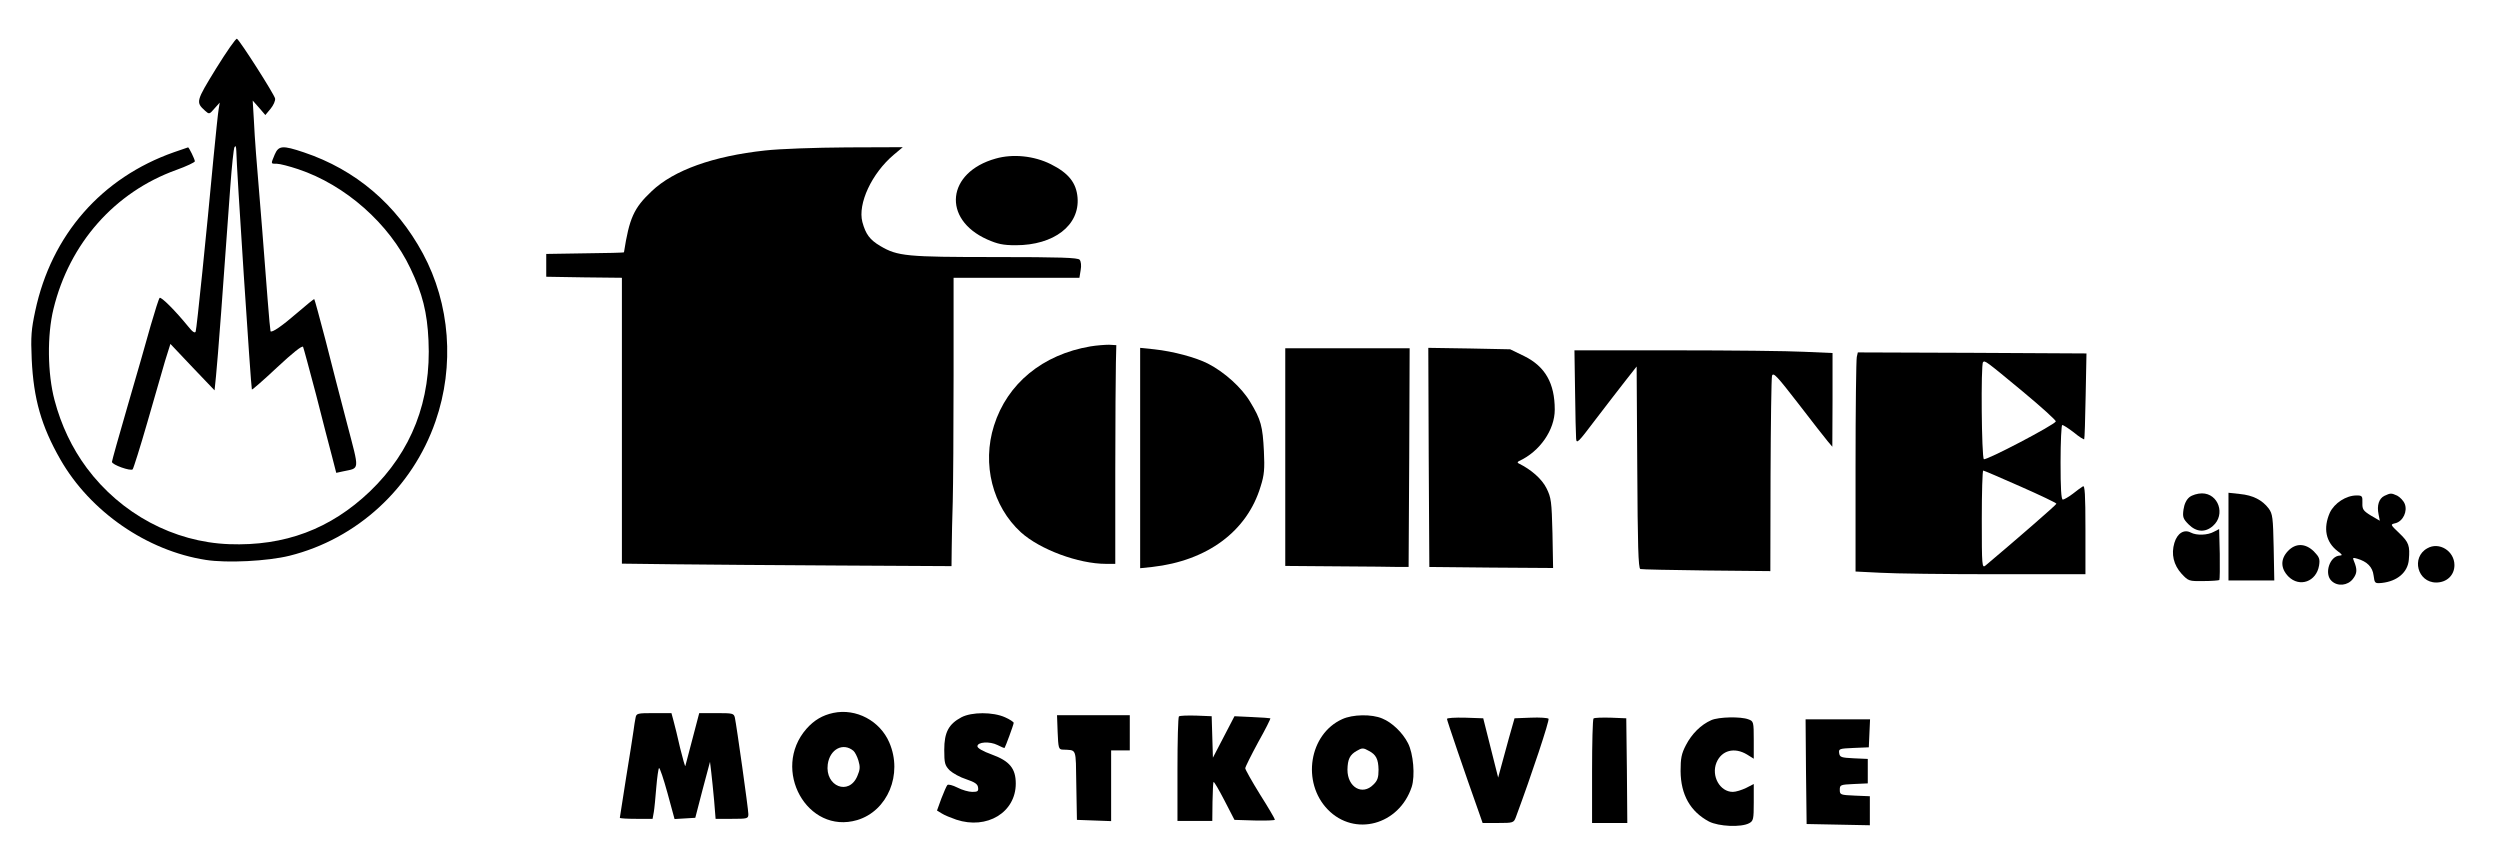
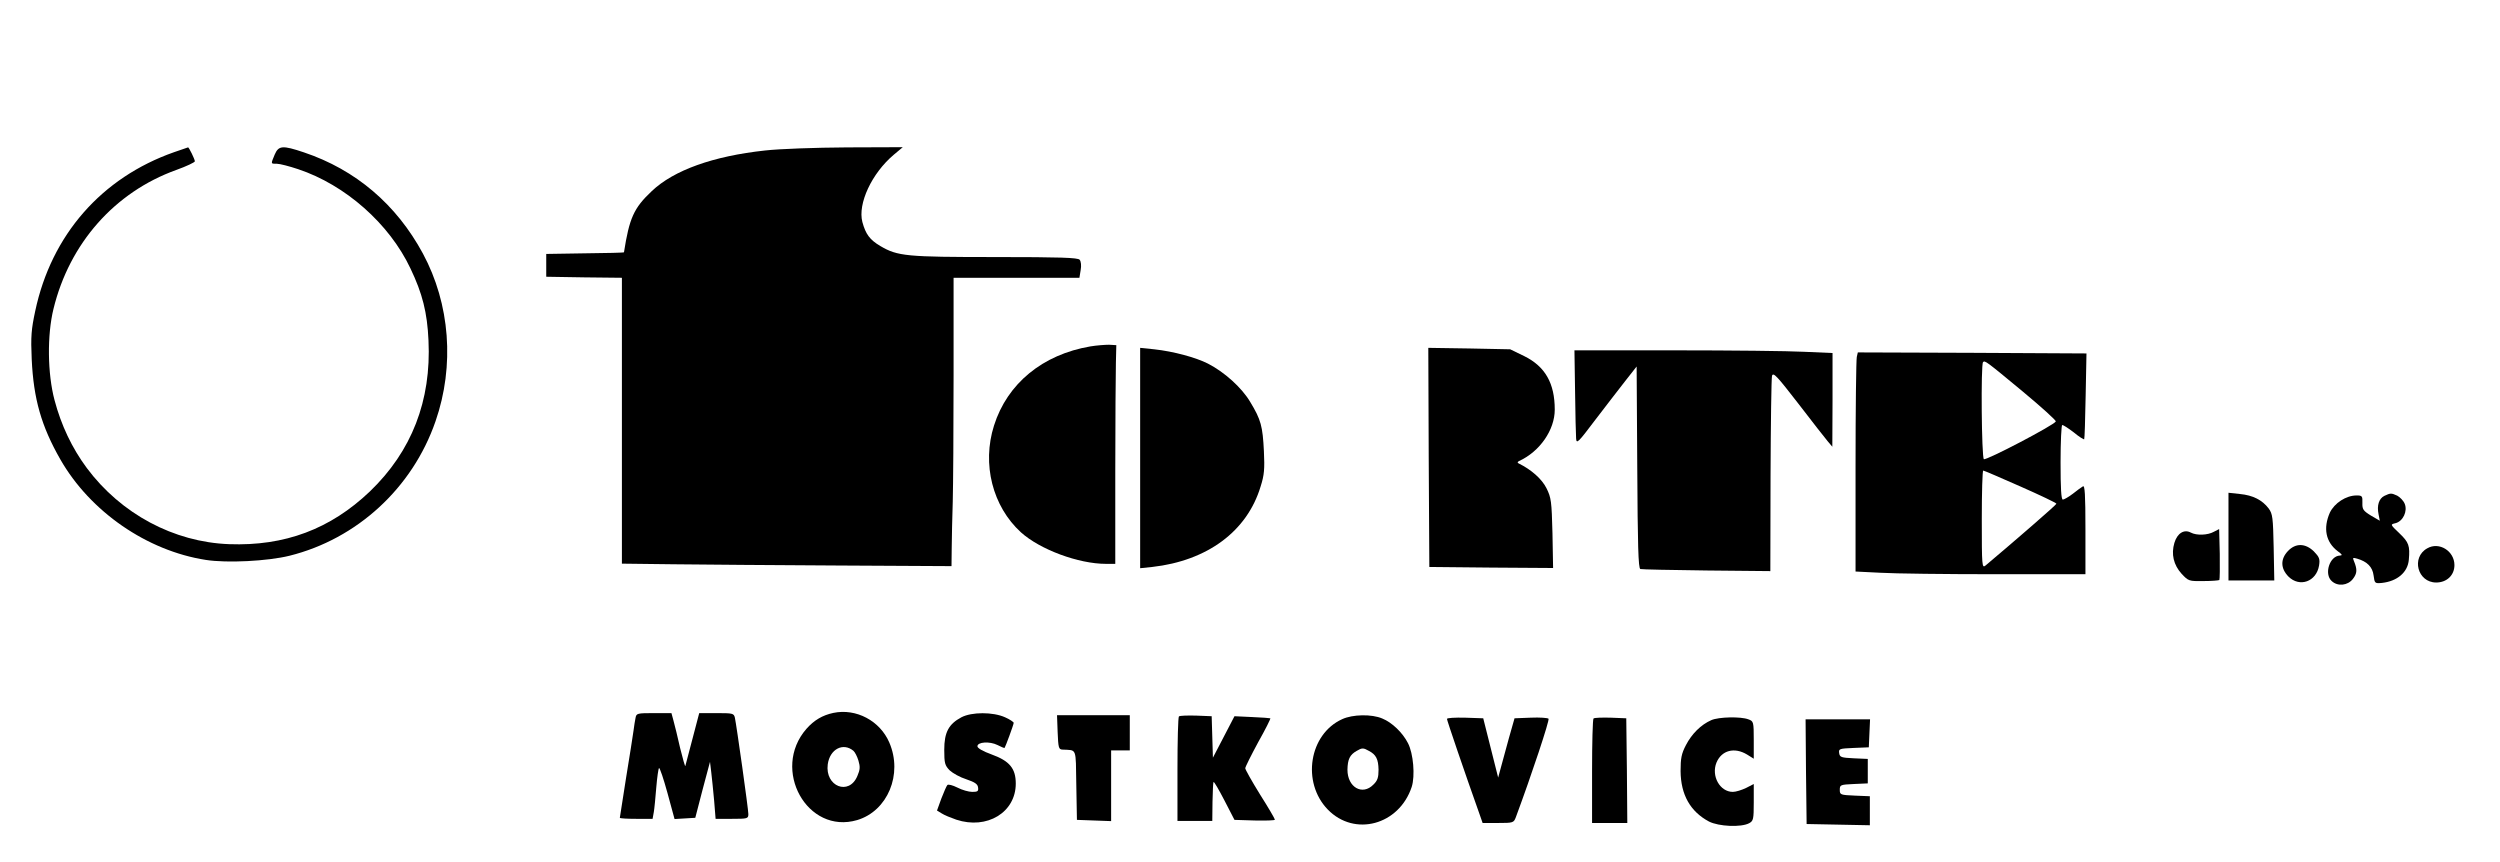
<svg xmlns="http://www.w3.org/2000/svg" width="287" height="99" preserveAspectRatio="xMinYMin meet" viewBox="0 0 1500 520" version="1.0" fill-rule="evenodd">
  <title>...</title>
  <desc>...</desc>
  <g id="group" transform="scale(1,-1) translate(0,-520)" clip="0 0 1500 520">
    <g transform="">
      <g transform=" matrix(1.25,0,0,-1.25,0,520)">
        <g transform=" matrix(0.1,0,0,-0.1,0,416)">
          <g transform="">
-             <path d="M 1042 3829 C 945 3671 944 3667 989 3626 C 1009 3608 1010 3608 1034 3636 L 1060 3665 L 1055 3635 C 1052 3619 1041 3513 1030 3400 C 996 3033 949 2575 944 2561 C 941 2551 929 2558 907 2586 C 846 2661 777 2730 770 2723 C 766 2719 747 2659 727 2590 C 708 2521 658 2347 616 2203 C 574 2059 540 1937 540 1932 C 540 1918 630 1886 640 1896 C 644 1901 676 2002 710 2120 C 744 2238 783 2372 796 2418 L 822 2501 L 928 2389 L 1035 2277 L 1042 2346 C 1050 2423 1077 2780 1111 3260 C 1118 3356 1127 3442 1131 3450 C 1137 3460 1139 3454 1140 3431 C 1140 3365 1211 2286 1215 2281 C 1217 2279 1272 2327 1337 2388 C 1411 2457 1457 2494 1462 2487 C 1465 2480 1493 2376 1525 2255 C 1556 2134 1590 2000 1602 1957 L 1622 1879 L 1654 1886 C 1737 1904 1735 1883 1674 2117 C 1644 2231 1597 2413 1570 2520 C 1542 2627 1518 2715 1516 2717 C 1515 2719 1478 2689 1434 2651 C 1360 2587 1312 2554 1305 2562 C 1304 2564 1297 2633 1291 2715 C 1285 2798 1273 2948 1265 3050 C 1233 3435 1230 3478 1225 3575 L 1219 3675 L 1250 3640 L 1280 3605 L 1305 3635 C 1319 3652 1329 3674 1327 3685 C 1323 3705 1158 3964 1143 3973 C 1138 3976 1093 3911 1042 3829 Z " style="stroke: none; stroke-linecap: butt; stroke-width: 1; fill: rgb(0%,0%,0%); fill-rule: evenodd;" />
-           </g>
+             </g>
          <g transform="">
            <path d="M 840 3426 C 490 3303 248 3027 170 2660 C 151 2571 148 2537 153 2426 C 162 2236 199 2105 291 1944 C 435 1692 709 1503 993 1459 C 1095 1443 1291 1453 1396 1479 C 1722 1560 1990 1806 2101 2128 C 2194 2396 2171 2694 2040 2937 C 1912 3174 1716 3341 1466 3425 C 1362 3460 1344 3458 1325 3414 C 1306 3368 1305 3370 1336 3370 C 1350 3370 1396 3358 1438 3344 C 1666 3268 1878 3081 1980 2865 C 2038 2744 2061 2652 2067 2518 C 2081 2227 1986 1983 1784 1789 C 1594 1608 1374 1525 1105 1535 C 838 1545 584 1681 419 1902 C 347 1999 295 2109 263 2230 C 229 2358 227 2544 258 2670 C 335 2986 553 3233 850 3340 C 900 3358 940 3377 940 3382 C 940 3391 911 3451 907 3449 C 906 3449 876 3438 840 3426 Z " style="stroke: none; stroke-linecap: butt; stroke-width: 1; fill: rgb(0%,0%,0%); fill-rule: evenodd;" />
          </g>
          <g transform="">
            <path d="M 3690 3434 C 3441 3407 3250 3339 3144 3238 C 3057 3156 3036 3108 3010 2943 C 3010 2941 2926 2939 2823 2938 L 2635 2935 L 2635 2880 L 2635 2825 L 2818 2822 L 3000 2820 L 3000 2130 L 3000 1441 L 3248 1438 C 3384 1436 3741 1434 4043 1432 L 4590 1429 L 4591 1517 C 4591 1565 4594 1666 4596 1740 C 4598 1814 4600 2088 4600 2348 L 4600 2820 L 4904 2820 L 5207 2820 L 5213 2857 C 5217 2878 5215 2899 5208 2907 C 5200 2917 5116 2920 4801 2920 C 4373 2920 4330 2924 4247 2973 C 4196 3003 4176 3030 4160 3089 C 4137 3177 4205 3324 4312 3414 L 4355 3450 L 4085 3449 C 3932 3448 3761 3442 3690 3434 Z " style="stroke: none; stroke-linecap: butt; stroke-width: 1; fill: rgb(0%,0%,0%); fill-rule: evenodd;" />
          </g>
          <g transform="">
-             <path d="M 4803 3395 C 4567 3329 4543 3103 4762 3005 C 4812 2983 4838 2977 4900 2977 C 5084 2977 5209 3073 5198 3207 C 5192 3278 5155 3325 5069 3368 C 4989 3408 4887 3419 4803 3395 Z " style="stroke: none; stroke-linecap: butt; stroke-width: 1; fill: rgb(0%,0%,0%); fill-rule: evenodd;" />
-           </g>
+             </g>
          <g transform="">
            <path d="M 5260 2489 C 5030 2450 4859 2310 4795 2107 C 4736 1921 4788 1717 4925 1592 C 5017 1509 5203 1440 5335 1440 L 5380 1440 L 5380 1883 C 5380 2126 5382 2363 5383 2410 L 5385 2495 L 5350 2497 C 5331 2497 5290 2494 5260 2489 Z " style="stroke: none; stroke-linecap: butt; stroke-width: 1; fill: rgb(0%,0%,0%); fill-rule: evenodd;" />
          </g>
          <g transform="">
            <path d="M 5500 1950 L 5500 1419 L 5558 1425 C 5824 1455 6016 1597 6081 1813 C 6099 1869 6101 1898 6097 1983 C 6091 2104 6083 2135 6031 2221 C 5990 2290 5907 2365 5827 2406 C 5768 2436 5660 2465 5568 2475 L 5500 2482 L 5500 1950 Z " style="stroke: none; stroke-linecap: butt; stroke-width: 1; fill: rgb(0%,0%,0%); fill-rule: evenodd;" />
          </g>
          <g transform="">
-             <path d="M 6200 1955 L 6200 1430 L 6453 1428 C 6591 1427 6725 1426 6750 1425 L 6795 1425 L 6798 1953 L 6800 2480 L 6500 2480 L 6200 2480 L 6200 1955 Z " style="stroke: none; stroke-linecap: butt; stroke-width: 1; fill: rgb(0%,0%,0%); fill-rule: evenodd;" />
-           </g>
+             </g>
          <g transform="">
            <path d="M 6892 1954 L 6895 1425 L 7194 1422 L 7492 1420 L 7489 1587 C 7485 1742 7483 1759 7460 1805 C 7438 1849 7388 1894 7325 1925 C 7319 1928 7320 1932 7328 1936 C 7428 1982 7500 2086 7500 2184 C 7500 2311 7454 2392 7353 2442 L 7285 2475 L 7088 2479 L 6890 2482 L 6892 1954 Z " style="stroke: none; stroke-linecap: butt; stroke-width: 1; fill: rgb(0%,0%,0%); fill-rule: evenodd;" />
          </g>
          <g transform="">
            <path d="M 7598 2273 C 7599 2164 7602 2062 7603 2045 C 7605 2017 7612 2024 7695 2134 C 7745 2199 7810 2284 7840 2322 L 7895 2392 L 7898 1906 C 7900 1529 7903 1418 7913 1415 C 7919 1413 8063 1410 8233 1408 L 8540 1405 L 8541 1865 C 8542 2118 8545 2335 8548 2347 C 8554 2366 8572 2346 8675 2213 C 8741 2127 8805 2045 8817 2031 L 8839 2005 L 8840 2231 L 8840 2457 L 8703 2463 C 8628 2467 8348 2470 8081 2470 L 7595 2470 L 7598 2273 Z " style="stroke: none; stroke-linecap: butt; stroke-width: 1; fill: rgb(0%,0%,0%); fill-rule: evenodd;" />
          </g>
          <g transform="">
            <path d="M 8957 2438 C 8954 2425 8951 2187 8951 1909 L 8951 1403 L 9072 1397 C 9139 1393 9388 1390 9627 1390 L 10060 1390 L 10060 1606 C 10060 1775 10057 1820 10048 1814 C 10041 1810 10019 1794 9999 1778 C 9979 1763 9957 1750 9951 1750 C 9943 1750 9940 1805 9940 1930 C 9940 2029 9944 2110 9948 2110 C 9953 2110 9978 2094 10004 2074 C 10029 2053 10052 2039 10054 2041 C 10056 2043 10059 2137 10061 2250 L 10065 2455 L 9514 2458 L 8962 2460 L 8957 2438 Z M 9758 2271 C 9847 2197 9919 2132 9917 2127 C 9912 2111 9582 1938 9570 1945 C 9559 1952 9555 2402 9566 2413 C 9575 2422 9577 2421 9758 2271 Z M 9747 1813 C 9842 1771 9920 1734 9920 1730 C 9920 1725 9723 1554 9578 1432 C 9561 1418 9560 1429 9560 1653 C 9560 1784 9563 1890 9567 1890 C 9571 1890 9652 1855 9747 1813 Z " style="stroke: none; stroke-linecap: butt; stroke-width: 1; fill: rgb(0%,0%,0%); fill-rule: evenodd;" />
          </g>
          <g transform="">
-             <path d="M 10562 1762 C 10547 1750 10537 1729 10533 1702 C 10528 1666 10531 1657 10558 1630 C 10595 1593 10638 1590 10675 1623 C 10737 1677 10702 1780 10622 1780 C 10601 1780 10575 1772 10562 1762 Z " style="stroke: none; stroke-linecap: butt; stroke-width: 1; fill: rgb(0%,0%,0%); fill-rule: evenodd;" />
-           </g>
+             </g>
          <g transform="">
            <path d="M 10750 1571 L 10750 1360 L 10861 1360 L 10971 1360 L 10968 1519 C 10965 1663 10963 1681 10944 1707 C 10913 1748 10868 1771 10805 1777 L 10750 1783 L 10750 1571 Z " style="stroke: none; stroke-linecap: butt; stroke-width: 1; fill: rgb(0%,0%,0%); fill-rule: evenodd;" />
          </g>
          <g transform="">
            <path d="M 11502 1768 C 11476 1755 11465 1722 11474 1679 L 11480 1648 L 11437 1673 C 11400 1696 11395 1703 11396 1734 C 11397 1767 11395 1770 11368 1770 C 11317 1770 11261 1733 11239 1687 C 11206 1612 11219 1545 11277 1501 C 11299 1485 11301 1481 11288 1480 C 11238 1479 11210 1391 11248 1357 C 11277 1330 11325 1335 11350 1367 C 11371 1394 11372 1413 11355 1454 C 11348 1470 11350 1471 11371 1465 C 11419 1451 11445 1425 11450 1384 C 11455 1346 11456 1345 11490 1348 C 11564 1356 11615 1399 11620 1460 C 11626 1527 11620 1544 11575 1587 C 11530 1630 11530 1630 11555 1636 C 11592 1645 11615 1694 11600 1730 C 11594 1745 11577 1762 11564 1769 C 11535 1782 11532 1782 11502 1768 Z " style="stroke: none; stroke-linecap: butt; stroke-width: 1; fill: rgb(0%,0%,0%); fill-rule: evenodd;" />
          </g>
          <g transform="">
            <path d="M 10680 1595 C 10650 1578 10596 1576 10568 1591 C 10536 1608 10503 1588 10489 1541 C 10473 1487 10485 1435 10524 1392 C 10557 1357 10559 1356 10629 1357 C 10669 1357 10703 1360 10706 1362 C 10708 1365 10709 1422 10708 1488 L 10705 1608 L 10680 1595 Z " style="stroke: none; stroke-linecap: butt; stroke-width: 1; fill: rgb(0%,0%,0%); fill-rule: evenodd;" />
          </g>
          <g transform="">
-             <path d="M 11037 1502 C 11000 1463 11001 1418 11039 1379 C 11093 1325 11174 1354 11187 1432 C 11192 1464 11188 1473 11162 1500 C 11121 1540 11074 1541 11037 1502 Z " style="stroke: none; stroke-linecap: butt; stroke-width: 1; fill: rgb(0%,0%,0%); fill-rule: evenodd;" />
+             <path d="M 11037 1502 C 11000 1463 11001 1418 11039 1379 C 11093 1325 11174 1354 11187 1432 C 11192 1464 11188 1473 11162 1500 C 11121 1540 11074 1541 11037 1502 " style="stroke: none; stroke-linecap: butt; stroke-width: 1; fill: rgb(0%,0%,0%); fill-rule: evenodd;" />
          </g>
          <g transform="">
            <path d="M 11709 1515 C 11630 1471 11662 1350 11752 1350 C 11803 1350 11840 1385 11840 1434 C 11840 1502 11766 1548 11709 1515 Z " style="stroke: none; stroke-linecap: butt; stroke-width: 1; fill: rgb(0%,0%,0%); fill-rule: evenodd;" />
          </g>
          <g transform="">
            <path d="M 4020 721 C 3968 710 3927 686 3890 644 C 3719 448 3894 133 4135 204 C 4282 248 4356 425 4290 578 C 4245 683 4130 744 4020 721 Z M 4117 538 C 4124 532 4135 511 4141 491 C 4150 461 4149 447 4136 417 C 4096 320 3979 366 3993 473 C 4003 546 4067 580 4117 538 Z " style="stroke: none; stroke-linecap: butt; stroke-width: 1; fill: rgb(0%,0%,0%); fill-rule: evenodd;" />
          </g>
          <g transform="">
            <path d="M 3066 698 C 3063 685 3059 657 3056 635 C 3053 613 3037 510 3020 407 C 3004 304 2990 217 2990 215 C 2990 212 3025 210 3069 210 L 3148 210 L 3154 243 C 3157 260 3162 314 3166 363 C 3170 411 3176 452 3179 455 C 3183 457 3201 403 3220 334 L 3254 209 L 3304 212 L 3354 215 L 3389 350 L 3425 485 L 3431 435 C 3434 407 3441 345 3445 297 L 3452 210 L 3531 210 C 3606 210 3610 211 3610 233 C 3610 257 3553 661 3545 698 C 3540 719 3535 720 3456 720 L 3373 720 L 3341 598 C 3323 530 3308 471 3306 465 C 3305 460 3294 498 3281 551 C 3269 603 3255 663 3249 683 L 3239 720 L 3155 720 C 3075 720 3070 719 3066 698 Z " style="stroke: none; stroke-linecap: butt; stroke-width: 1; fill: rgb(0%,0%,0%); fill-rule: evenodd;" />
          </g>
          <g transform="">
            <path d="M 4638 700 C 4576 667 4555 627 4555 543 C 4555 478 4558 468 4581 444 C 4596 430 4632 410 4661 401 C 4702 387 4716 378 4718 362 C 4721 343 4716 340 4690 340 C 4673 340 4641 349 4618 361 C 4596 372 4574 378 4570 373 C 4566 369 4553 339 4541 308 L 4520 250 L 4543 236 C 4555 228 4587 215 4613 206 C 4761 157 4900 241 4900 380 C 4900 453 4870 489 4785 520 C 4741 536 4715 551 4715 560 C 4715 581 4774 585 4812 566 C 4829 557 4844 551 4846 552 C 4850 557 4890 665 4890 673 C 4890 677 4871 690 4848 700 C 4790 726 4688 726 4638 700 Z " style="stroke: none; stroke-linecap: butt; stroke-width: 1; fill: rgb(0%,0%,0%); fill-rule: evenodd;" />
          </g>
          <g transform="">
            <path d="M 5102 628 C 5105 553 5107 545 5125 544 C 5196 540 5189 558 5192 373 L 5195 205 L 5278 202 L 5360 199 L 5360 370 L 5360 540 L 5405 540 L 5450 540 L 5450 625 L 5450 710 L 5275 710 L 5099 710 L 5102 628 Z " style="stroke: none; stroke-linecap: butt; stroke-width: 1; fill: rgb(0%,0%,0%); fill-rule: evenodd;" />
          </g>
          <g transform="">
            <path d="M 5687 704 C 5683 700 5680 585 5680 448 L 5680 200 L 5764 200 L 5848 200 L 5849 292 C 5850 343 5852 386 5854 388 C 5857 390 5880 350 5907 298 L 5955 205 L 6053 202 C 6106 201 6150 202 6150 206 C 6150 210 6118 265 6078 328 C 6039 391 6007 448 6007 454 C 6007 460 6035 516 6069 579 C 6104 641 6130 693 6128 695 C 6127 696 6087 699 6040 701 L 5955 705 L 5903 605 L 5851 505 L 5848 605 L 5845 705 L 5770 708 C 5728 709 5691 708 5687 704 Z " style="stroke: none; stroke-linecap: butt; stroke-width: 1; fill: rgb(0%,0%,0%); fill-rule: evenodd;" />
          </g>
          <g transform="">
            <path d="M 6475 691 C 6315 619 6278 386 6405 255 C 6534 122 6749 180 6810 364 C 6827 417 6818 525 6792 575 C 6766 626 6715 675 6668 694 C 6617 716 6525 714 6475 691 Z M 6603 538 C 6638 520 6649 498 6650 447 C 6650 409 6645 394 6625 375 C 6572 321 6500 362 6500 447 C 6501 497 6511 519 6545 538 C 6570 553 6577 553 6603 538 Z " style="stroke: none; stroke-linecap: butt; stroke-width: 1; fill: rgb(0%,0%,0%); fill-rule: evenodd;" />
          </g>
          <g transform="">
            <path d="M 6980 692 C 6980 685 7064 438 7137 233 L 7152 190 L 7227 190 C 7299 190 7302 191 7312 217 C 7390 427 7476 687 7470 693 C 7466 697 7428 700 7384 698 L 7306 695 L 7279 600 C 7265 548 7247 483 7240 457 L 7227 409 L 7191 552 L 7155 695 L 7067 698 C 7019 699 6980 697 6980 692 Z " style="stroke: none; stroke-linecap: butt; stroke-width: 1; fill: rgb(0%,0%,0%); fill-rule: evenodd;" />
          </g>
          <g transform="">
            <path d="M 7687 694 C 7683 690 7680 575 7680 438 L 7680 190 L 7765 190 L 7850 190 L 7848 443 L 7845 695 L 7770 698 C 7728 699 7691 698 7687 694 Z " style="stroke: none; stroke-linecap: butt; stroke-width: 1; fill: rgb(0%,0%,0%); fill-rule: evenodd;" />
          </g>
          <g transform="">
            <path d="M 8255 686 C 8205 664 8161 620 8133 566 C 8111 524 8107 502 8107 440 C 8108 326 8154 245 8244 197 C 8291 173 8399 168 8438 189 C 8458 200 8460 208 8460 289 L 8460 378 L 8423 359 C 8402 349 8374 340 8359 340 C 8297 340 8254 416 8280 481 C 8305 541 8367 557 8428 520 L 8460 500 L 8460 590 C 8460 678 8459 681 8434 690 C 8398 704 8291 702 8255 686 Z " style="stroke: none; stroke-linecap: butt; stroke-width: 1; fill: rgb(0%,0%,0%); fill-rule: evenodd;" />
          </g>
          <g transform="">
            <path d="M 8712 438 L 8715 185 L 8868 182 L 9020 179 L 9020 249 L 9020 319 L 8948 322 C 8878 325 8875 326 8875 350 C 8875 374 8878 375 8943 378 L 9010 381 L 9010 440 L 9010 499 L 8943 502 C 8882 505 8875 507 8872 527 C 8869 548 8873 549 8942 552 L 9015 555 L 9018 623 L 9021 690 L 8865 690 L 8710 690 L 8712 438 Z " style="stroke: none; stroke-linecap: butt; stroke-width: 1; fill: rgb(0%,0%,0%); fill-rule: evenodd;" />
          </g>
        </g>
      </g>
    </g>
  </g>
</svg>